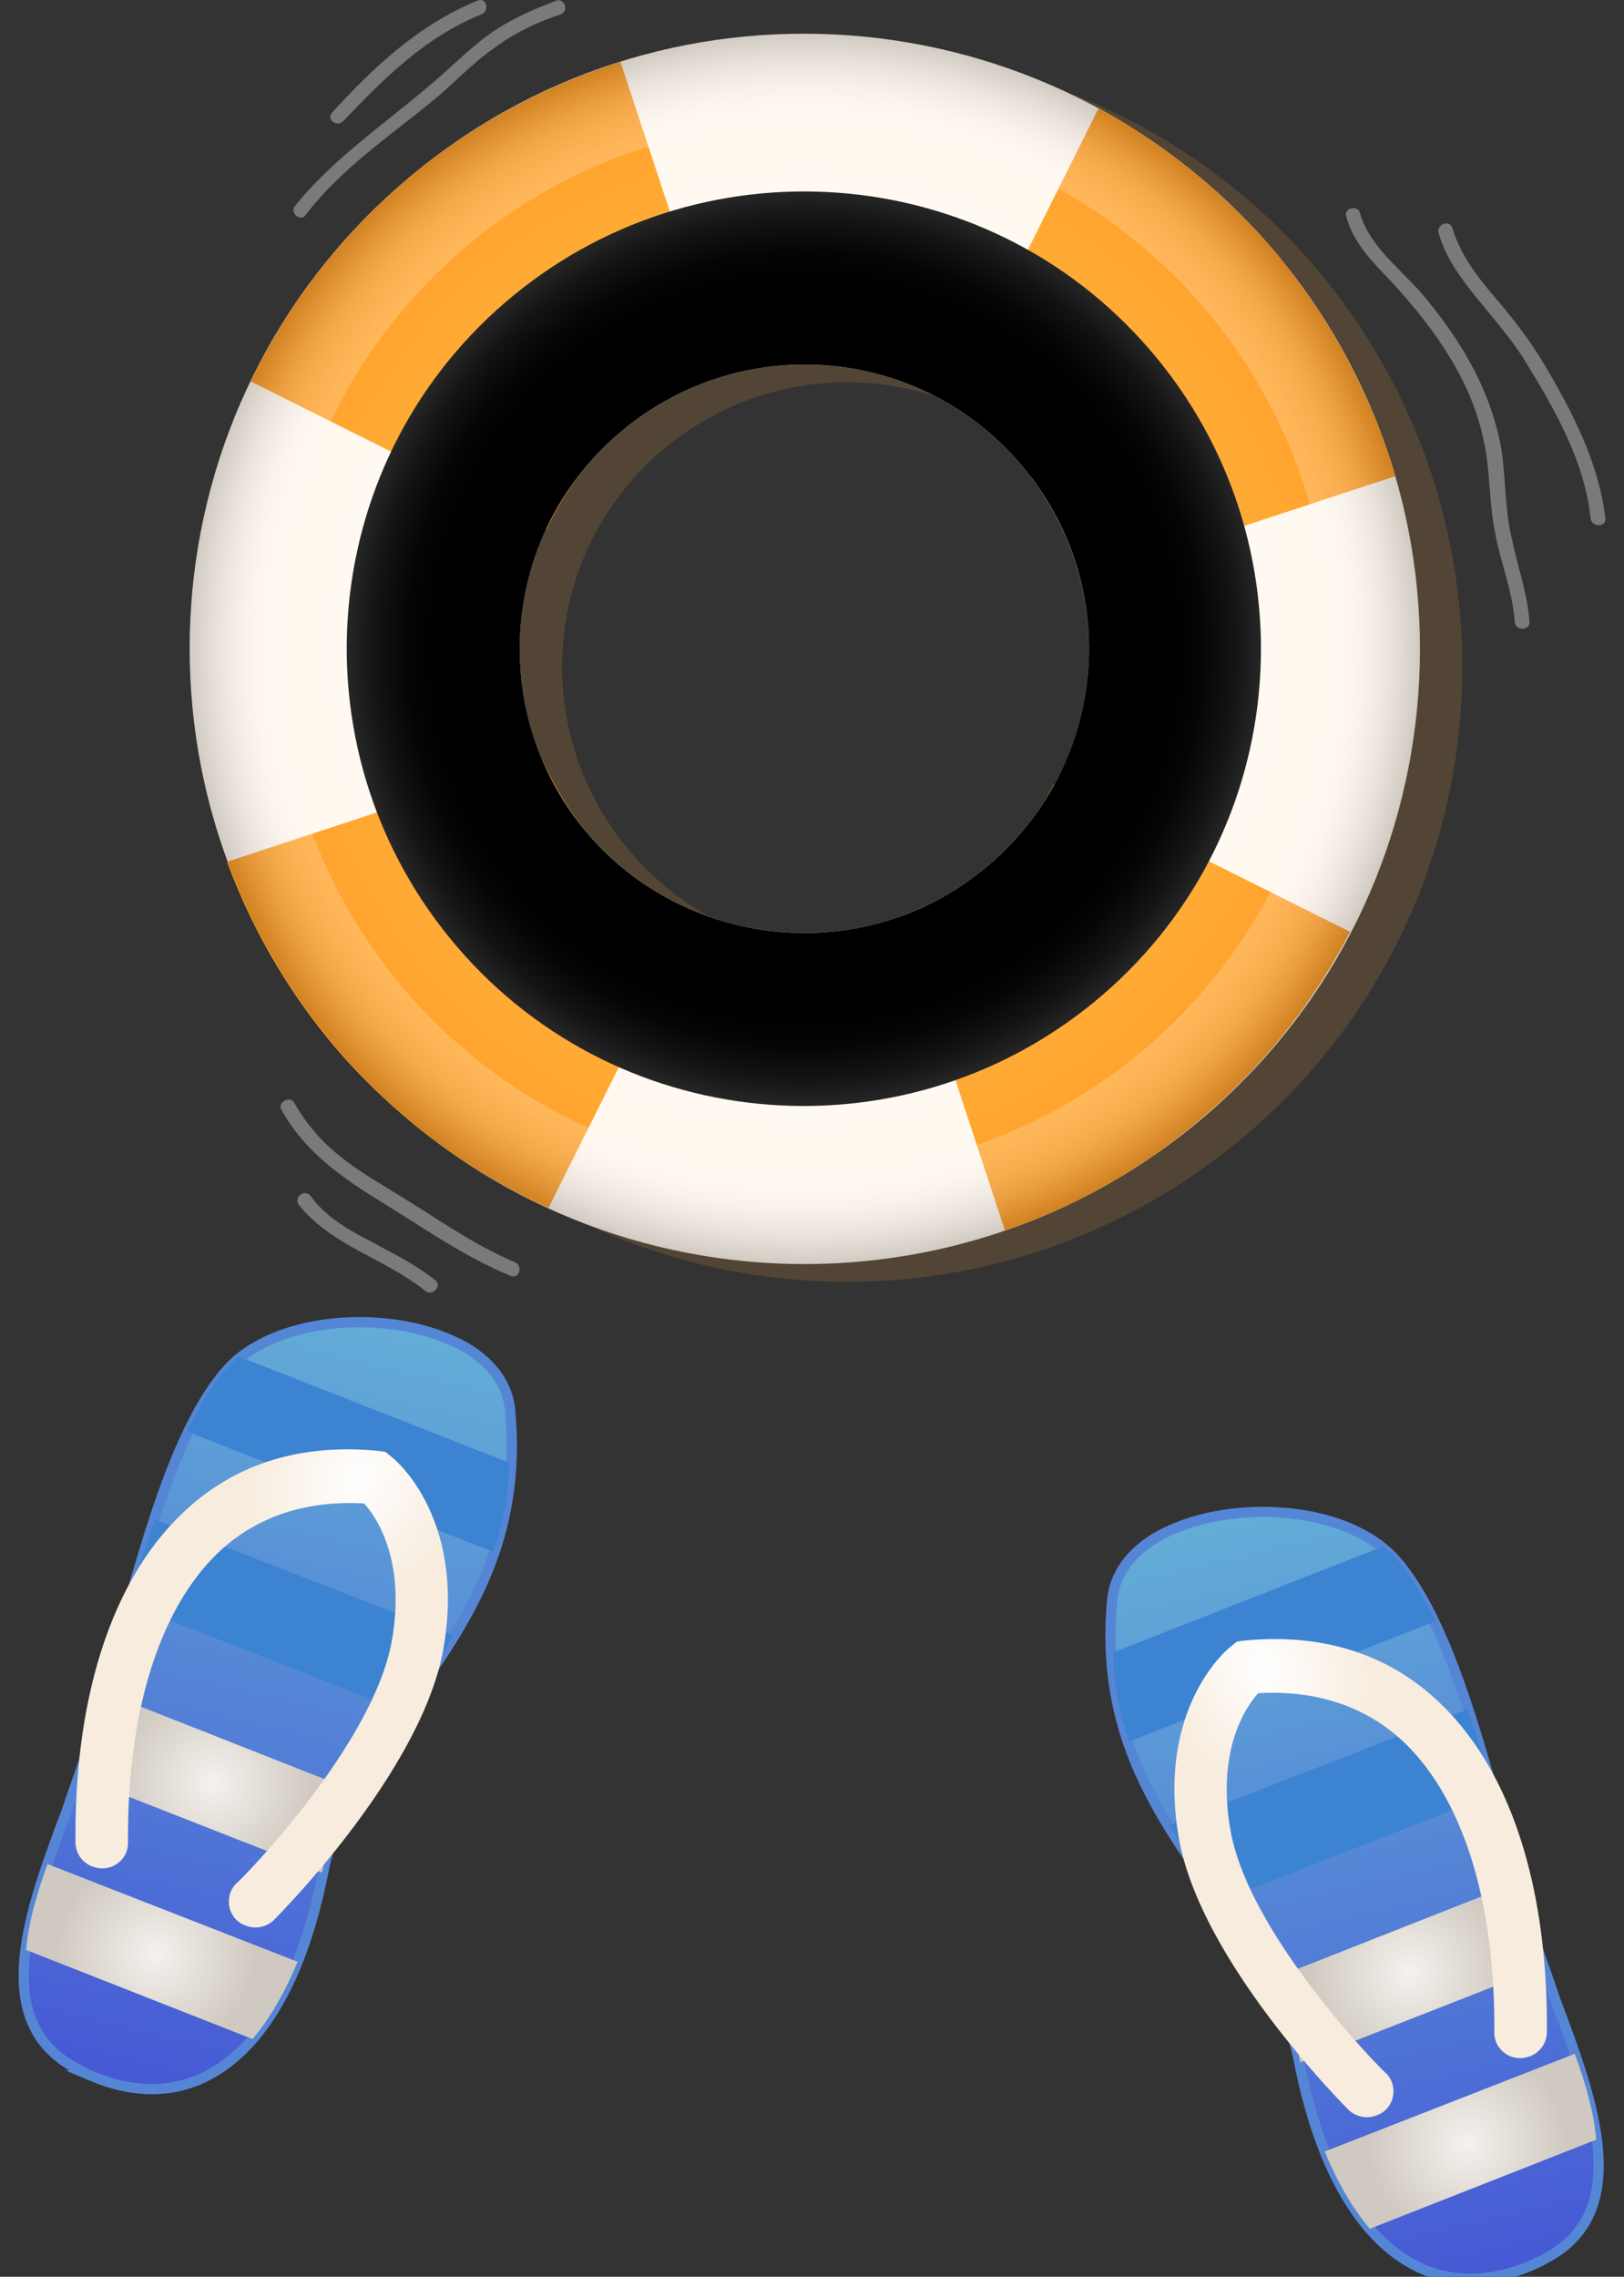
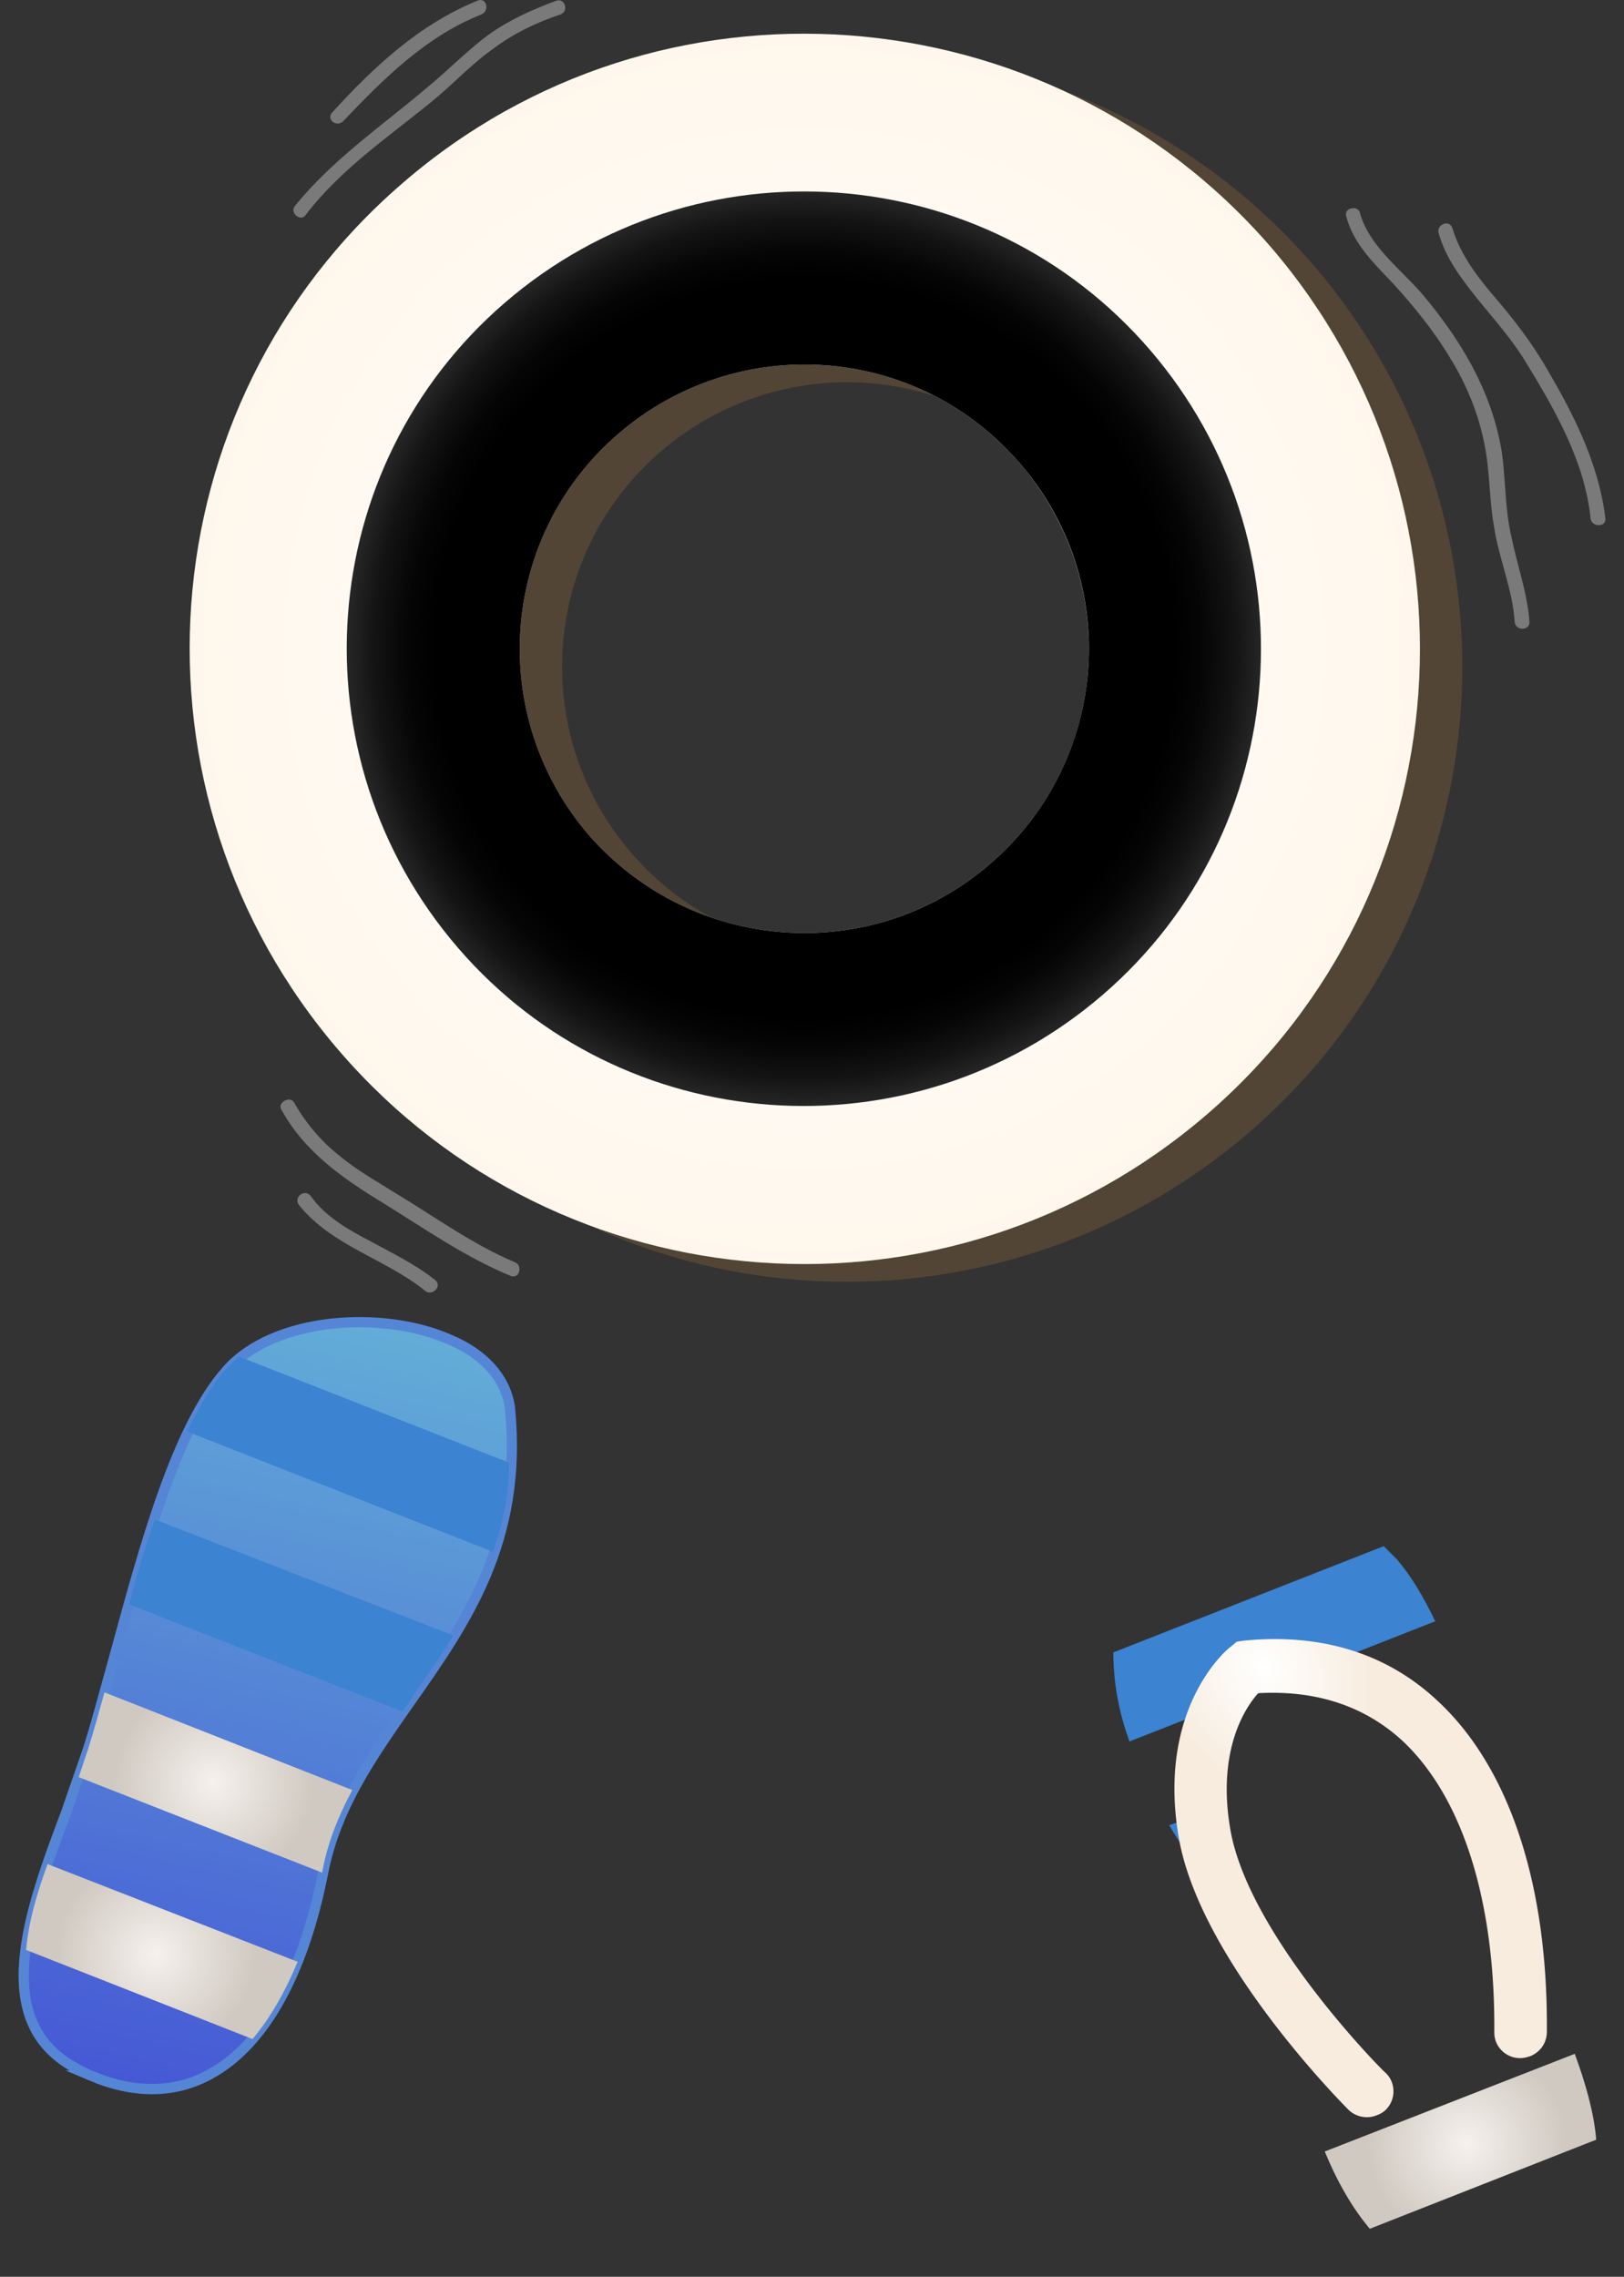
<svg xmlns="http://www.w3.org/2000/svg" width="274" height="384" fill="none">
  <rect width="100%" height="100%" fill="#333333" stroke="none" />
  <g clip-path="url(#a)">
    <path fill="#916A3A" fill-opacity=".33" d="M75.061 34.055C31.643 71.485 26.985 137.029 64.415 180.28c37.43 43.419 102.974 48.077 146.392 10.647 43.419-37.43 48.077-102.974 10.647-146.393C183.858 1.283 118.48-3.54 75.061 34.055M174.21 148.84c-20.129 17.301-50.406 15.138-67.706-4.991-17.302-20.129-15.139-50.405 4.99-67.706s50.406-15.139 67.707 4.99c17.301 19.963 15.138 50.406-4.991 67.707" />
    <path fill="url(#b)" d="M67.913 30.894c-43.419 37.43-48.077 102.974-10.647 146.393s102.974 48.076 146.393 10.646 48.077-102.974 10.647-146.392C176.709-1.712 111.165-6.536 67.913 30.894m99.148 114.785c-19.963 17.301-50.24 15.138-67.707-4.824-17.3-20.129-15.138-50.406 4.991-67.707s50.405-15.138 67.706 4.99c17.301 20.13 15.139 50.24-4.99 67.541" />
-     <path fill="url(#c)" d="M167.064 145.679c-4.492 3.993-9.649 6.821-14.972 8.817l17.467 53.068c12.144-4.159 23.623-10.647 33.937-19.63 10.314-8.817 18.299-19.298 24.287-30.776l-49.906-24.953c-2.662 4.99-6.155 9.648-10.813 13.474m-75.692-17.8-53.067 17.468a104.2 104.2 0 0 0 18.798 31.94c10.148 11.645 22.291 20.462 35.434 26.45l24.953-49.906c-6.821-2.828-12.976-7.154-18.133-12.976-3.327-3.993-5.989-8.484-7.985-12.976M42.297 64.332l49.907 24.953c2.828-5.989 6.82-11.645 12.144-16.303s11.478-7.819 17.8-9.649l-17.468-52.9C91.538 14.59 78.895 21.411 67.916 30.893c-11.146 9.649-19.63 20.96-25.619 33.438m143.066-46.08L160.41 68.157a43.6 43.6 0 0 1 11.644 9.815c5.157 5.989 8.485 12.809 10.314 19.796l53.068-17.467c-4.159-13.808-11.146-27.116-21.127-38.761-8.484-9.649-18.299-17.467-28.946-23.29" />
-     <path fill="url(#d)" d="M67.913 30.894c-43.419 37.43-48.077 102.974-10.647 146.393s102.974 48.076 146.393 10.646 48.077-102.974 10.647-146.392C176.709-1.712 111.165-6.536 67.913 30.894m125.765 145.561c-37.098 31.94-92.993 27.948-125.1-9.15-31.94-36.931-27.781-92.992 9.15-124.932 37.097-32.107 92.993-27.948 125.099 9.149 31.94 36.93 27.948 92.993-9.149 124.933" opacity=".2" />
    <path fill="url(#e)" d="M87.705 53.85c-30.61 26.451-34.103 72.865-7.486 103.64 26.45 30.61 72.863 34.103 103.639 7.486 30.609-26.45 34.103-72.863 7.486-103.64-26.617-30.608-73.03-33.936-103.64-7.485m79.351 91.829c-19.962 17.301-50.239 15.138-67.706-4.824-17.301-20.129-15.139-50.406 4.99-67.707s50.406-15.138 67.707 4.99c17.301 19.963 15.138 50.24-4.991 67.541" opacity=".1" />
    <path fill="url(#f)" d="M85.218 51.023c-32.273 27.781-35.766 76.523-7.985 108.796 27.782 32.273 76.524 35.767 108.797 7.985 32.273-27.781 35.766-76.523 7.985-108.796-27.782-32.273-76.524-35.766-108.797-7.985m81.847 94.656c-19.963 17.301-50.239 15.138-67.706-4.824-17.301-20.129-15.139-50.406 4.99-67.707s50.406-15.138 67.707 4.99c17.301 19.963 15.138 50.24-4.991 67.541" style="mix-blend-mode:screen" />
    <path fill="#fff" d="M229.439 35.885c-.333-1.331-2.662-.832-2.329.499 1.164 4.658 4.658 7.985 7.818 11.312 3.66 3.992 7.154 8.318 9.815 12.81 2.662 4.325 4.658 9.149 5.657 14.14.998 4.657.831 9.482 1.663 14.14.832 5.49 3.161 10.647 3.494 16.136.166 1.497 2.495 1.497 2.495 0-.333-4.824-1.996-9.316-2.995-14.14-1.164-4.824-.998-9.649-1.663-14.473-1.664-10.314-6.987-19.13-13.641-26.95-3.66-4.158-8.817-7.985-10.314-13.474m13.308 3.493c1.165 4.16 3.826 7.653 6.488 10.98 2.828 3.493 5.822 6.82 8.151 10.646 4.991 8.152 9.982 16.802 10.98 26.45.166 1.498 2.662 1.498 2.495 0-1.164-9.648-5.656-18.132-10.48-26.283-2.329-3.826-4.991-7.32-7.985-10.813s-5.989-7.32-7.32-11.812c-.499-1.663-2.828-.665-2.329.832M66.743 201.242c-3.16-1.996-6.488-3.826-9.482-6.322-3.16-2.495-5.656-5.489-7.652-8.983-.666-1.164-2.828 0-2.163 1.165 3.992 7.319 10.647 11.811 17.467 15.97 6.987 4.325 13.641 8.983 21.294 12.144 1.497.499 1.996-1.83.665-2.329-7.153-2.995-13.475-7.653-20.129-11.645m-14.306.499c-.998-1.331-2.995.166-1.997 1.497 5.656 6.987 14.473 8.983 21.294 14.473 1.164.998 2.994-.832 1.663-1.83-3.327-2.661-7.153-4.491-10.813-6.488-3.826-1.996-7.652-4.159-10.147-7.652M93.859.118C89.867 1.616 86.04 3.28 82.547 5.774c-3.66 2.662-6.82 5.99-10.48 8.984-7.653 6.487-15.97 12.144-22.292 19.962-.998 1.165.998 2.828 1.83 1.497 5.822-7.652 13.974-13.142 21.293-19.13 3.494-2.828 6.654-6.322 10.48-8.984 3.328-2.495 7.154-4.325 11.147-5.656 1.497-.499.831-2.828-.666-2.329M57.926 20.414C64.746 13.26 71.9 6.107 81.216 2.447c1.497-.665.832-2.994-.665-2.329-9.815 3.993-17.468 11.146-24.455 18.799-1.164 1.164.666 2.661 1.83 1.497" opacity=".35" />
-     <path fill="url(#g)" stroke="#5586D6" stroke-miterlimit="10" stroke-width="1.725" d="M258.448 382.061c-7.241 3.078-14.12 3.078-20.094-.181-9.052-4.887-15.75-16.654-19.189-34.214-2.173-10.862-8.147-19.37-14.483-28.422-9.413-13.396-19.189-27.154-17.016-49.602.543-4.888 4.163-9.232 10.318-11.767 11.224-4.888 29.508-3.801 37.473 5.25 8.509 9.595 13.94 29.87 18.827 47.792 1.63 5.793 3.078 11.405 4.526 15.931 1.086 3.258 2.353 6.698 3.621 10.499 6.336 16.836 13.396 35.844-1.811 43.628-.543.362-1.448.724-2.172 1.086Z" />
-     <path fill="#3C83D1" d="M197.258 307.839c2.353 3.983 5.069 7.604 7.603 11.405.362.543.724.905.905 1.449l46.163-18.103c-1.268-4.888-2.716-9.776-4.345-14.302z" />
-     <path fill="url(#h)" d="M214.273 333.908c2.354 4.344 4.164 8.87 5.069 13.758v.181l41.094-16.112-1.629-4.887c-.905-2.897-1.811-6.155-2.716-9.414z" />
+     <path fill="#3C83D1" d="M197.258 307.839c2.353 3.983 5.069 7.604 7.603 11.405.362.543.724.905.905 1.449c-1.268-4.888-2.716-9.776-4.345-14.302z" />
    <path fill="#3C83D1" d="m190.559 293.719 51.594-20.275c-1.992-4.164-4.164-7.784-6.517-10.5l-2.173-2.172-45.619 17.922c0 5.612 1.086 10.499 2.715 15.025" />
    <path fill="url(#i)" d="m265.688 346.399-42.18 16.473q3.258 7.875 7.603 13.034l38.197-15.025c-.362-4.526-1.81-9.595-3.62-14.482" />
    <path fill="url(#j)" d="M258.272 346.761c-.543.181-1.087.362-1.811.362a4.37 4.37 0 0 1-3.077-1.267c-.905-.906-1.267-1.992-1.267-3.078.181-22.267-5.431-39.826-15.569-49.24-6.336-5.793-14.482-8.508-24.258-7.965-1.991 2.172-7.06 9.413-4.707 22.99 3.078 17.922 25.888 40.913 26.25 41.094.905.905 1.267 1.992 1.267 3.078a4.37 4.37 0 0 1-1.267 3.077 3.95 3.95 0 0 1-1.449.905c-1.629.724-3.62.362-4.887-.905-1.087-1.086-24.983-25.163-28.603-45.8-3.802-21.905 8.146-31.861 8.689-32.223l1.087-.906 1.267-.181c13.034-1.267 24.077 2.173 32.585 10.138 12.129 11.224 18.646 30.956 18.465 55.757 0 1.991-1.086 3.44-2.715 4.164" />
    <path fill="url(#k)" stroke="#5586D6" stroke-miterlimit="10" stroke-width="1.725" d="M15.27 350.061c7.242 3.078 14.121 3.078 20.095-.181 9.051-4.887 15.75-16.654 19.19-34.214 2.172-10.862 8.145-19.37 14.482-28.422 9.413-13.396 19.188-27.154 17.016-49.602-.543-4.888-4.163-9.232-10.318-11.767-11.224-4.888-29.508-3.801-37.473 5.25-8.509 9.595-13.94 29.87-18.828 47.792-1.629 5.793-3.077 11.405-4.525 15.931-1.087 3.258-2.354 6.698-3.62 10.499-6.337 16.836-13.397 35.844 1.81 43.628.543.362 1.448.724 2.172 1.086Z" />
    <path fill="#3C83D1" d="M76.46 275.839c-2.352 3.983-5.068 7.604-7.602 11.405-.362.543-.724.905-.906 1.449L21.79 270.59c1.267-4.888 2.716-9.776 4.345-14.302z" />
    <path fill="url(#l)" d="M59.445 301.908c-2.353 4.344-4.163 8.87-5.069 13.758v.181l-41.093-16.112 1.629-4.887c.905-2.897 1.81-6.155 2.716-9.414z" />
    <path fill="#3C83D1" d="m83.16 261.719-51.594-20.275c1.991-4.164 4.164-7.784 6.517-10.5l2.173-2.172 45.619 17.922c0 5.612-1.086 10.499-2.715 15.025" />
    <path fill="url(#m)" d="m8.031 314.399 42.18 16.473q-3.258 7.875-7.603 13.034L4.41 328.881c.362-4.526 1.81-9.595 3.62-14.482" />
-     <path fill="url(#n)" d="M15.447 314.761c.543.181 1.086.362 1.81.362a4.37 4.37 0 0 0 3.078-1.267c.905-.906 1.267-1.992 1.267-3.078-.18-22.267 5.431-39.826 15.569-49.24 6.336-5.793 14.482-8.508 24.258-7.965 1.99 2.172 7.06 9.413 4.706 22.99-3.077 17.922-25.887 40.913-26.249 41.094-.905.905-1.267 1.992-1.267 3.078 0 1.267.543 2.353 1.267 3.077.362.362.905.724 1.448.905 1.63.724 3.62.362 4.888-.905 1.086-1.086 24.982-25.163 28.603-45.8 3.801-21.905-8.147-31.861-8.69-32.223l-1.086-.906-1.267-.181c-13.034-1.267-24.077 2.173-32.585 10.138-12.13 11.224-18.646 30.956-18.465 55.757 0 1.991 1.086 3.44 2.715 4.164" />
  </g>
  <defs>
    <radialGradient id="b" cx="0" cy="0" r="1" gradientTransform="rotate(-40.836 214.804 -127.607)scale(872.83)" gradientUnits="userSpaceOnUse">
      <stop stop-color="#fff" />
      <stop offset="1" stop-color="#FFBB5A" />
    </radialGradient>
    <radialGradient id="c" cx="0" cy="0" r="1" gradientTransform="rotate(-40.836 214.805 -127.611)scale(159.783)" gradientUnits="userSpaceOnUse">
      <stop stop-color="#FFD261" />
      <stop offset="1" stop-color="#FF8006" />
    </radialGradient>
    <radialGradient id="d" cx="0" cy="0" r="1" gradientTransform="rotate(-40.836 214.804 -127.607)scale(103.748)" gradientUnits="userSpaceOnUse">
      <stop offset=".85" stop-color="#fff" />
      <stop offset=".868" stop-color="#FBFBFB" />
      <stop offset=".887" stop-color="#EEE" />
      <stop offset=".906" stop-color="#D9D9D9" />
      <stop offset=".925" stop-color="#BCBCBC" />
      <stop offset=".945" stop-color="#969696" />
      <stop offset=".964" stop-color="#686868" />
      <stop offset=".984" stop-color="#323232" />
      <stop offset="1" />
    </radialGradient>
    <radialGradient id="e" cx="0" cy="0" r="1" gradientTransform="rotate(-40.836 214.801 -127.6)scale(73.422)" gradientUnits="userSpaceOnUse">
      <stop offset=".656" />
      <stop offset=".695" stop-color="#2A2A2A" />
      <stop offset=".758" stop-color="#6A6A6A" />
      <stop offset=".819" stop-color="#9F9F9F" />
      <stop offset=".875" stop-color="#C9C9C9" />
      <stop offset=".925" stop-color="#E6E6E6" />
      <stop offset=".969" stop-color="#F9F9F9" />
      <stop offset="1" stop-color="#fff" />
    </radialGradient>
    <radialGradient id="f" cx="0" cy="0" r="1" gradientTransform="rotate(-40.836 214.806 -127.613)scale(108.871)" gradientUnits="userSpaceOnUse">
      <stop offset=".572" />
      <stop offset=".615" stop-color="#050505" />
      <stop offset=".668" stop-color="#141414" />
      <stop offset=".726" stop-color="#2E2E2E" />
      <stop offset=".788" stop-color="#515151" />
      <stop offset=".853" stop-color="#7E7E7E" />
      <stop offset=".921" stop-color="#B5B5B5" />
      <stop offset=".99" stop-color="#F5F5F5" />
      <stop offset="1" stop-color="#fff" />
    </radialGradient>
    <radialGradient id="h" cx="0" cy="0" r="1" gradientTransform="rotate(-21.466 996.33 -460.698)scale(16.872)" gradientUnits="userSpaceOnUse">
      <stop stop-color="#F6F1ED" />
      <stop offset="1" stop-color="#CFC9C1" />
    </radialGradient>
    <radialGradient id="i" cx="0" cy="0" r="1" gradientTransform="rotate(-21.466 1077.428 -471.93)scale(16.85)" gradientUnits="userSpaceOnUse">
      <stop stop-color="#F6F1ED" />
      <stop offset="1" stop-color="#CFC9C1" />
    </radialGradient>
    <radialGradient id="j" cx="0" cy="0" r="1" gradientTransform="matrix(9.5 20 -16.045 7.621 213.18 281.29)" gradientUnits="userSpaceOnUse">
      <stop stop-color="#fff" />
      <stop offset="1" stop-color="#F7ECDE" />
    </radialGradient>
    <radialGradient id="l" cx="0" cy="0" r="1" gradientTransform="rotate(-158.534 46.5 146.915)scale(16.872)" gradientUnits="userSpaceOnUse">
      <stop stop-color="#F6F1ED" />
      <stop offset="1" stop-color="#CFC9C1" />
    </radialGradient>
    <radialGradient id="m" cx="0" cy="0" r="1" gradientTransform="rotate(-158.534 44.37 162.287)scale(16.85)" gradientUnits="userSpaceOnUse">
      <stop stop-color="#F6F1ED" />
      <stop offset="1" stop-color="#CFC9C1" />
    </radialGradient>
    <radialGradient id="n" cx="0" cy="0" r="1" gradientTransform="matrix(-9.5 20 -16.045 -7.621 60.54 249.29)" gradientUnits="userSpaceOnUse">
      <stop stop-color="#fff" />
      <stop offset="1" stop-color="#F7ECDE" />
    </radialGradient>
    <linearGradient id="g" x1="197.626" x2="245.395" y1="187.271" y2="394.315" gradientUnits="userSpaceOnUse">
      <stop stop-color="#71D8D8" />
      <stop offset="1" stop-color="#4453D5" />
    </linearGradient>
    <linearGradient id="k" x1="76.092" x2="28.323" y1="155.271" y2="362.315" gradientUnits="userSpaceOnUse">
      <stop stop-color="#71D8D8" />
      <stop offset="1" stop-color="#4453D5" />
    </linearGradient>
    <clipPath id="a">
      <path fill="#fff" d="M0 0h274v384H0z" />
    </clipPath>
  </defs>
</svg>